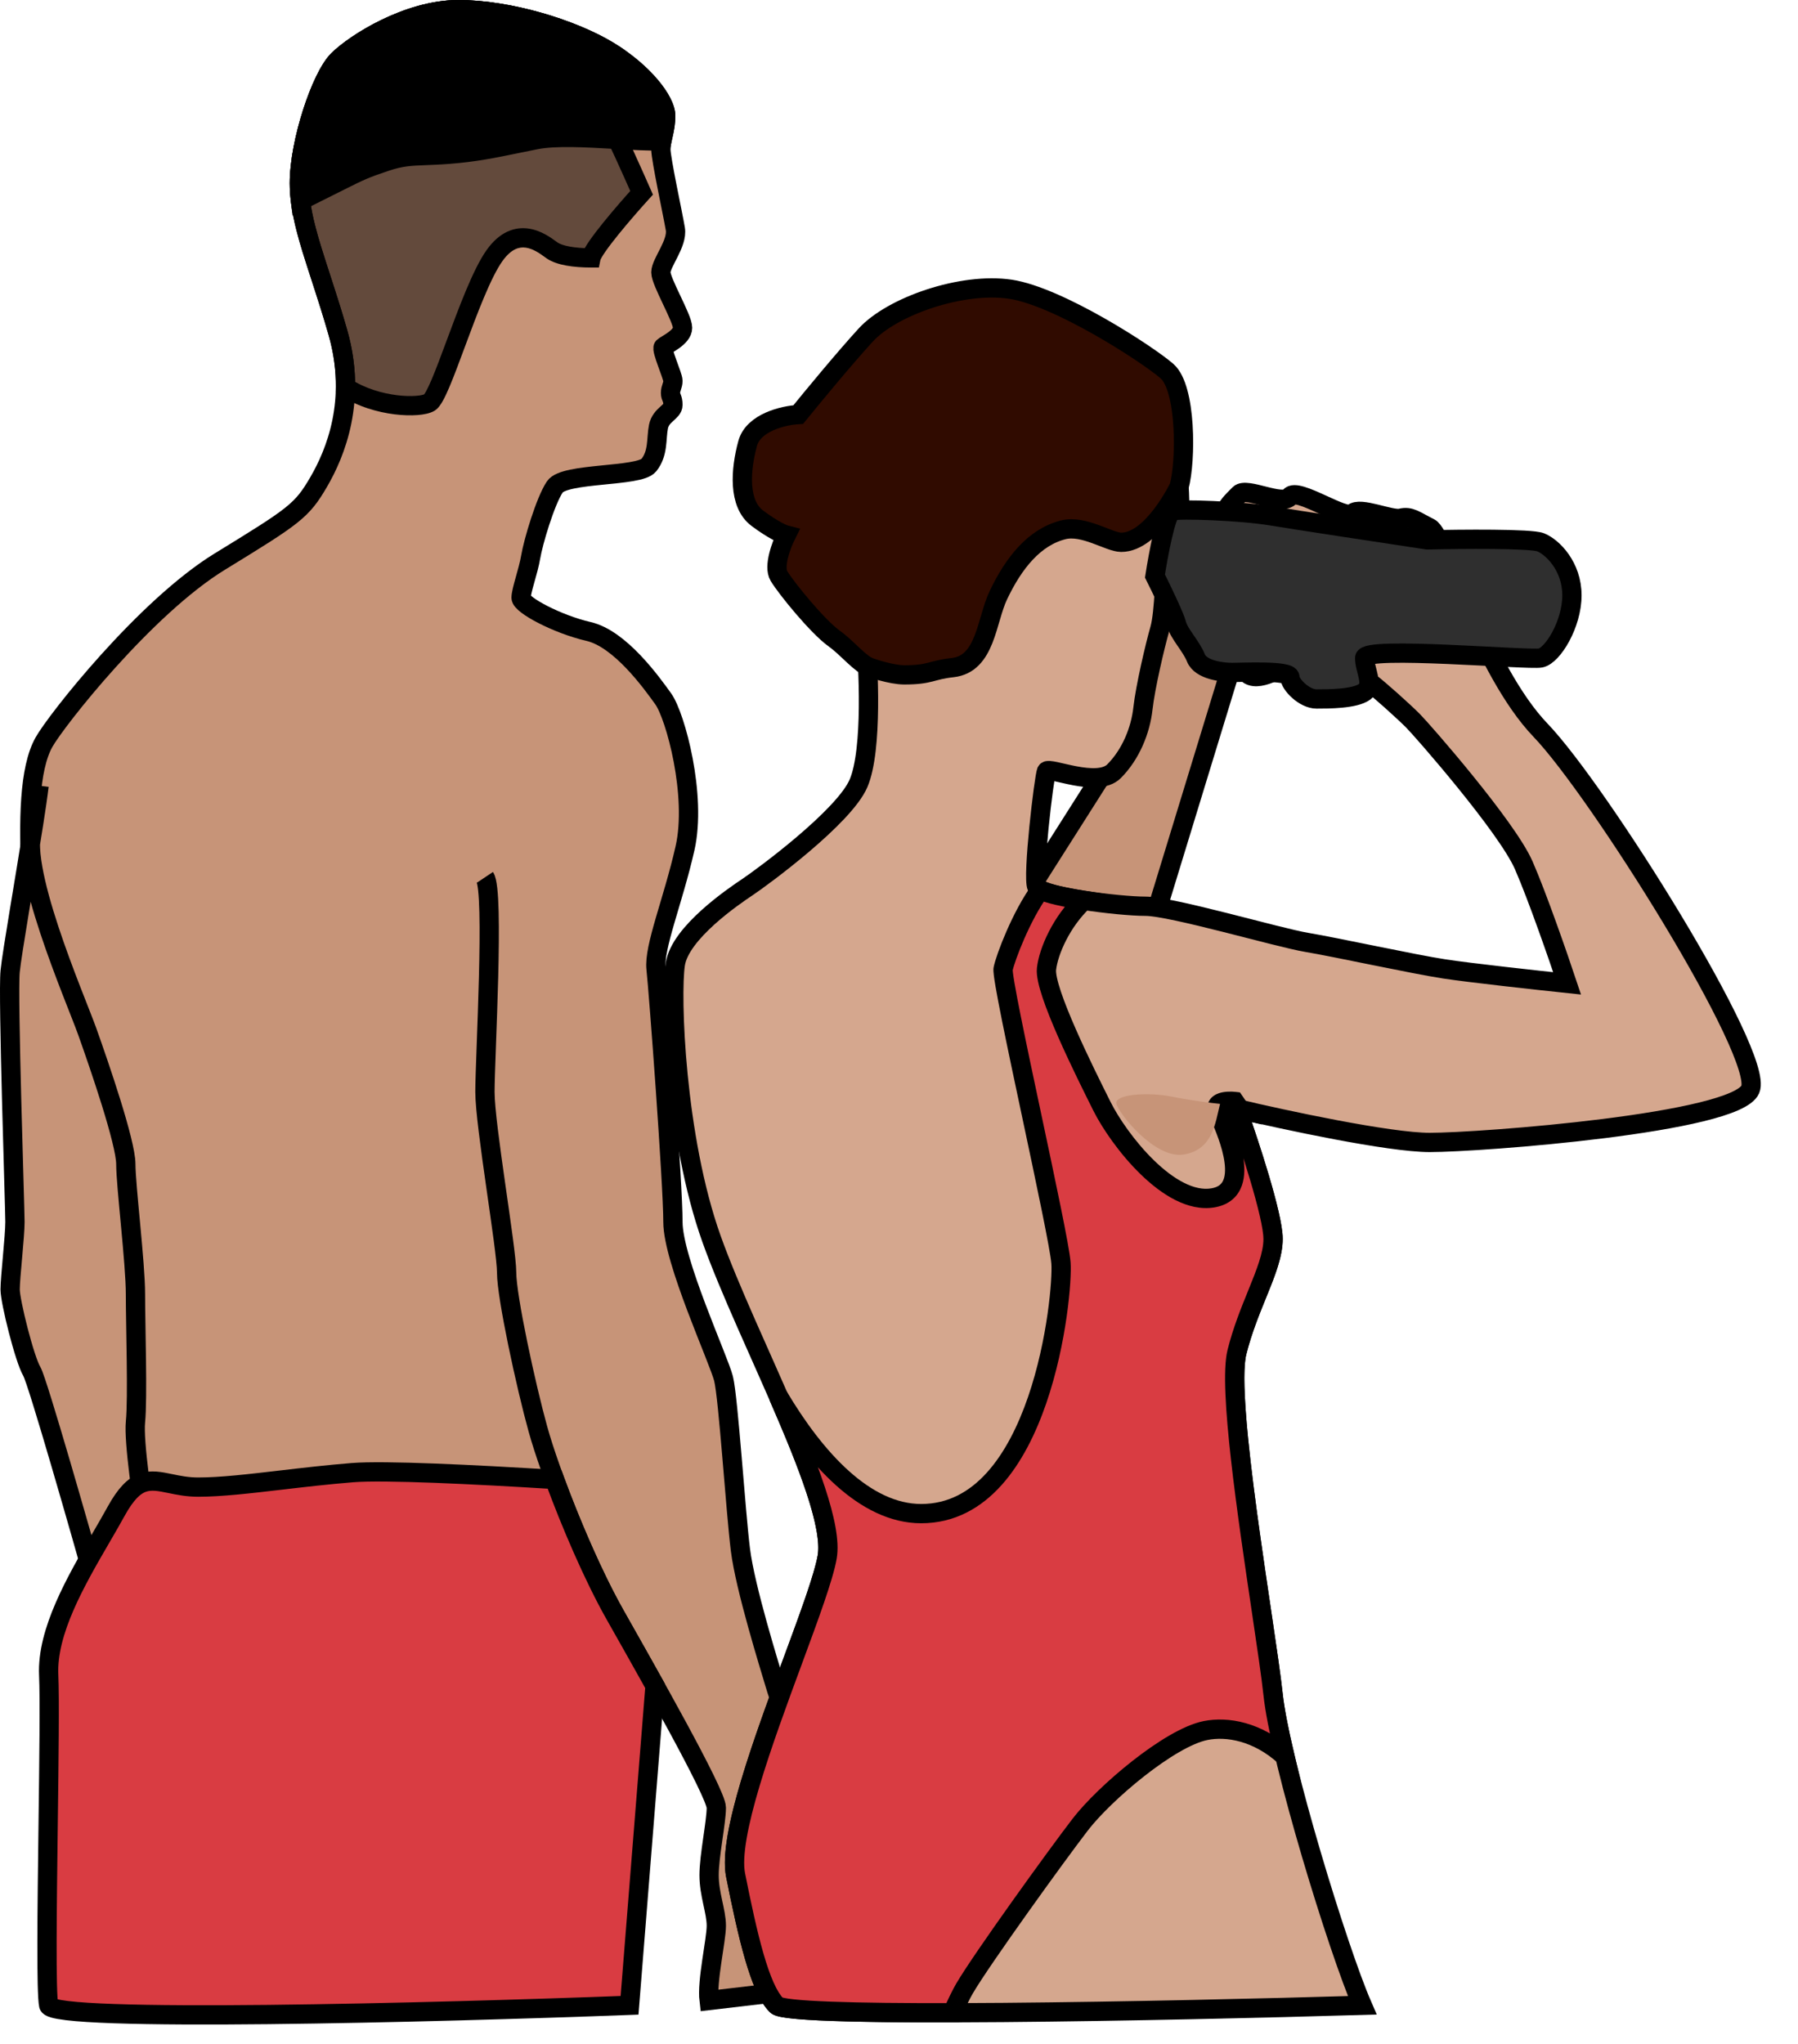
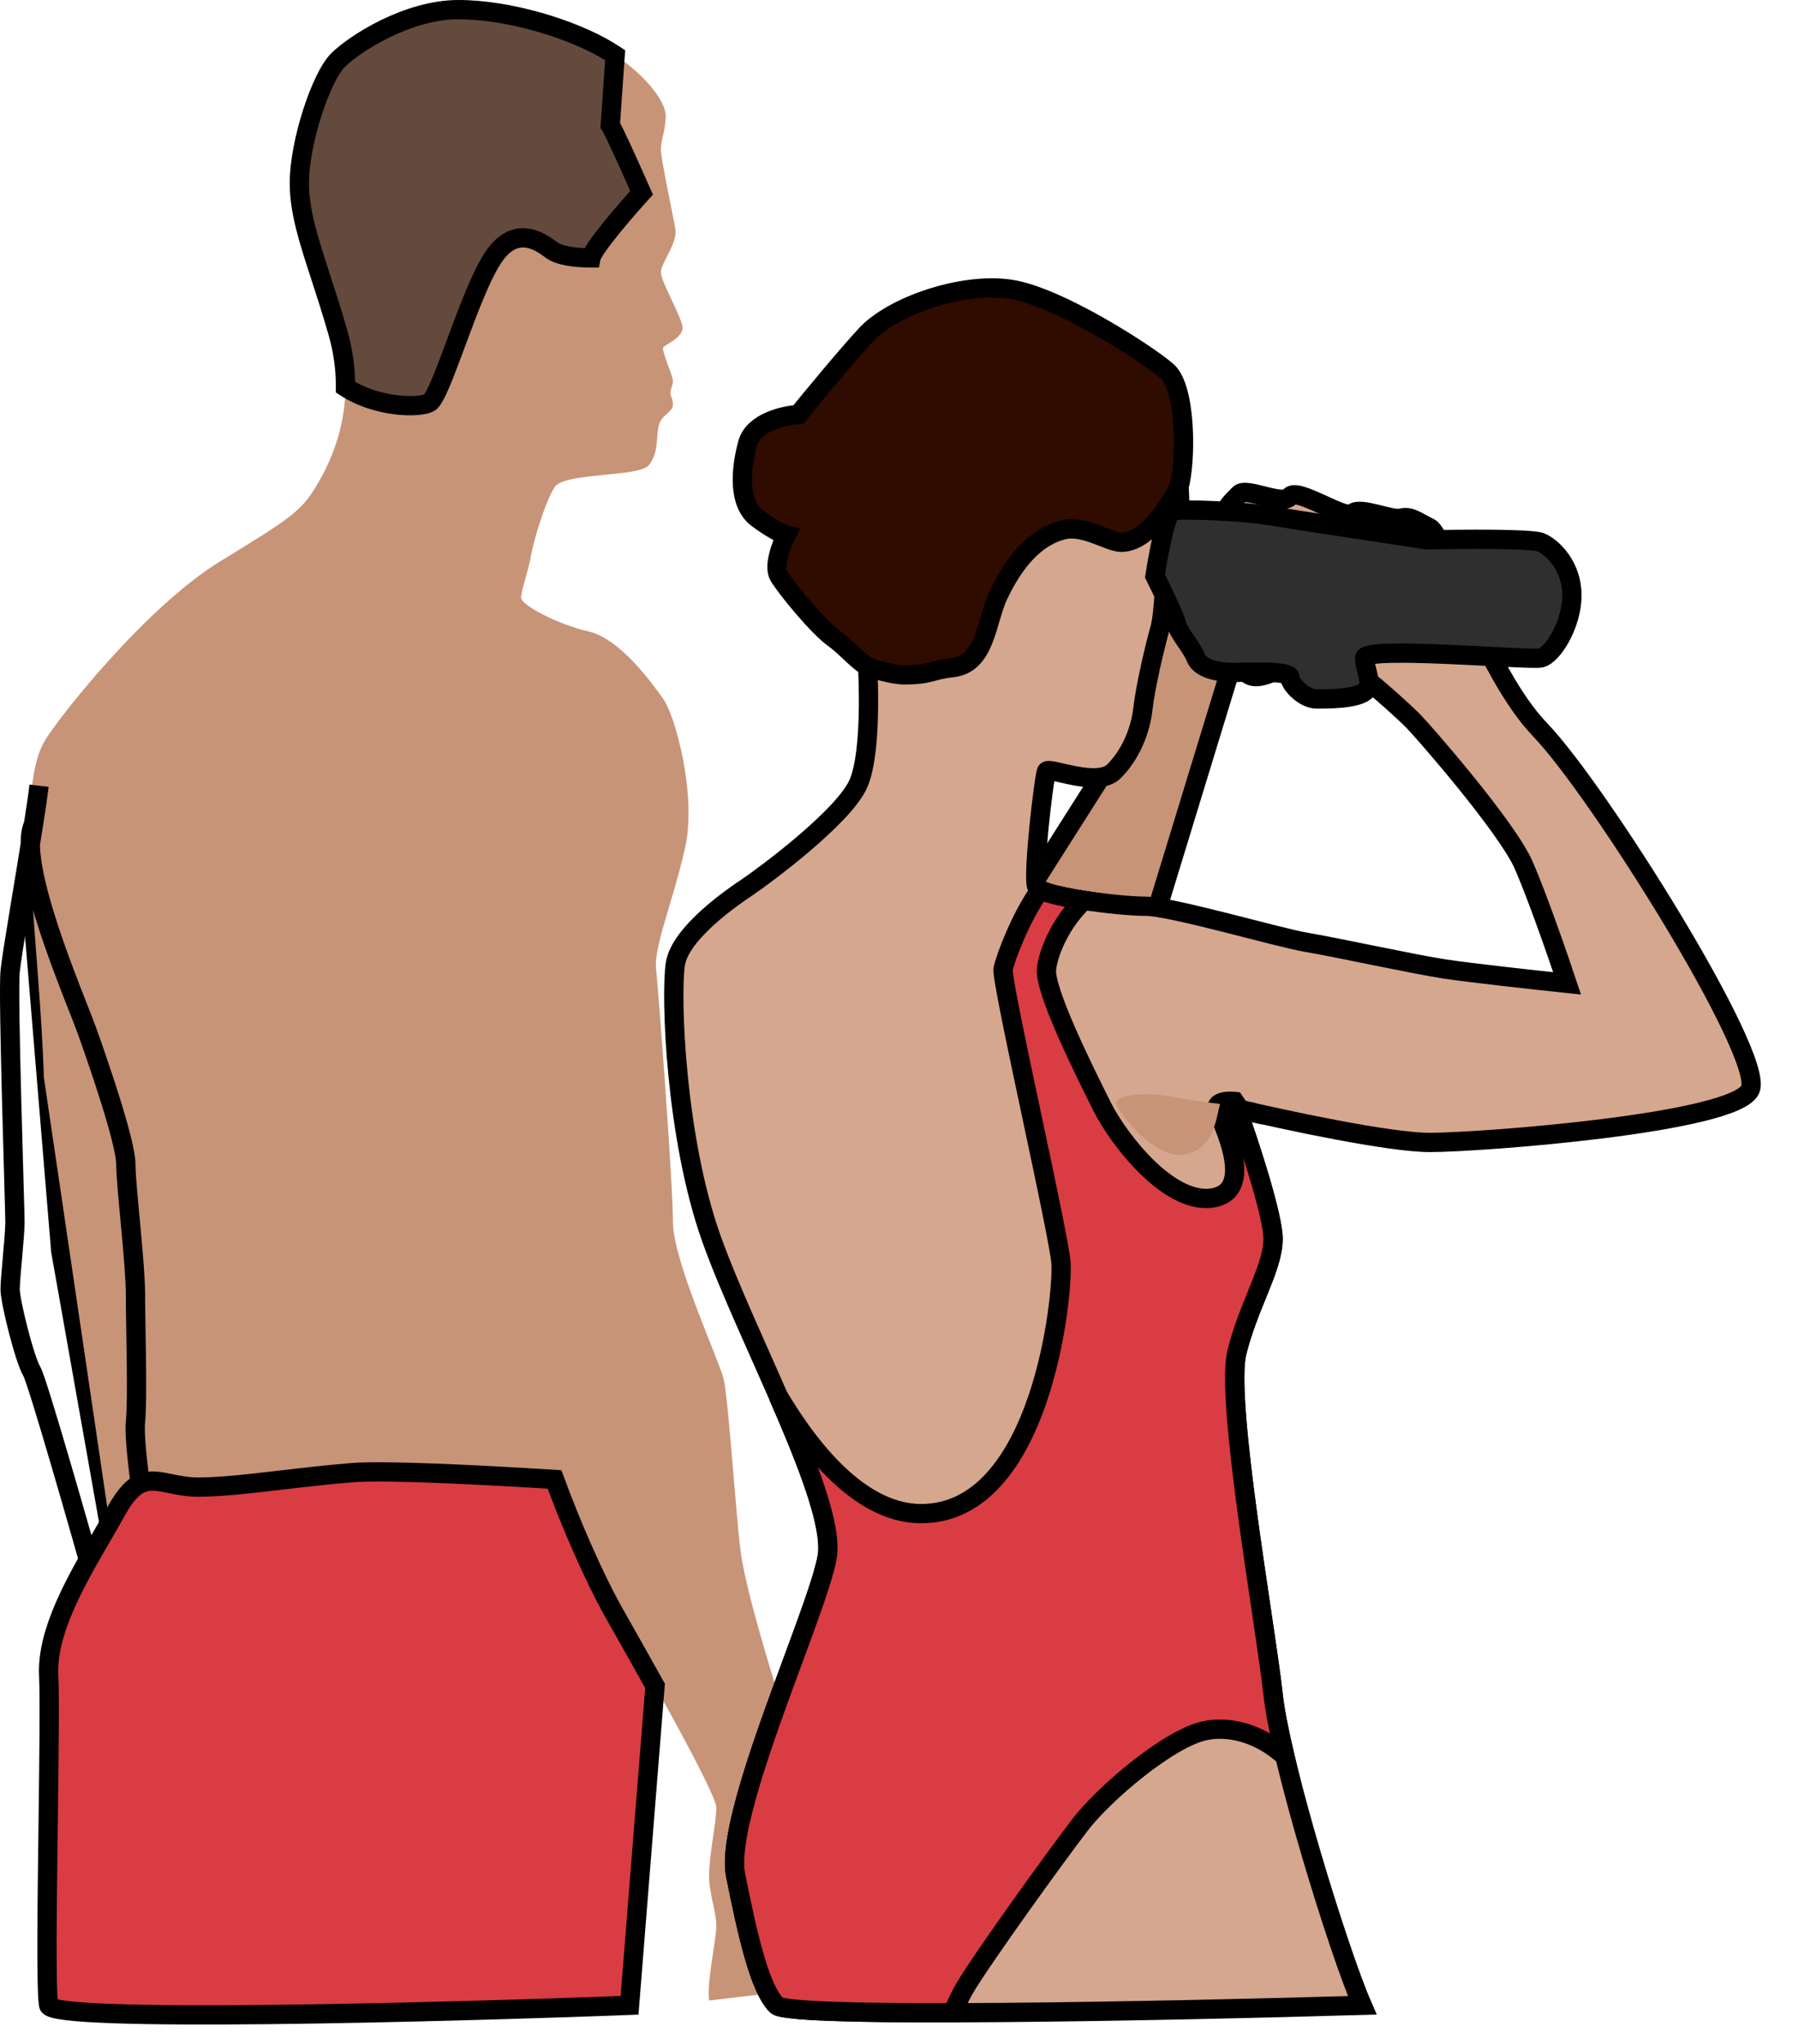
<svg xmlns="http://www.w3.org/2000/svg" width="373" height="424" viewBox="0 0 373 424" fill="none">
  <g filter="url(#filter0_d_202_1726)">
    <path d="M127.102 322L113.102 169.5L10.602 165L6.102 181L12.602 259.5L26.602 338.5L56.102 350.5L127.102 322Z" fill="#C79478" stroke="black" stroke-width="4" />
    <path d="M238.102 195L256.602 134.5V118.5L239.602 114.5L232.602 154.5L212.602 186L238.102 195Z" fill="#C79478" stroke="black" stroke-width="4" />
    <path d="M148.602 399.5C148.602 402.5 146.602 411 147.102 415L164.102 413L168.102 363.5C166.269 360.833 162.302 354.5 161.102 350.5C159.602 345.5 154.602 329.5 153.602 321.5C152.602 313.5 151.102 290 150.102 286C149.102 282 139.602 261.5 139.602 253.5C139.602 245.5 136.602 205.5 136.102 201C135.602 196.5 139.602 187 142.102 176C144.602 165 140.102 148.5 137.602 145C135.102 141.5 128.602 132.5 122.102 131C115.602 129.5 108.102 125.5 108.102 124C108.102 122.5 109.602 118.5 110.102 115.5C110.602 112.5 113.102 104 115.102 101C117.102 98 132.602 99 134.602 96.5C136.602 94 136.102 91 136.602 88.5C137.102 86 139.602 85.5 139.602 84C139.602 82.5 139.102 82.5 139.102 81.5C139.102 80.5 139.602 80 139.602 79C139.602 78 137.102 72.5 137.602 72C138.102 71.5 141.602 70 141.602 68C141.602 66 137.102 58.5 137.102 56.5C137.102 54.5 140.602 50.5 140.102 47.5C139.602 44.5 137.102 33 137.102 31C137.102 29 138.102 27 138.102 24C138.102 21 133.602 15 126.102 10.5C118.602 6 105.602 2 95.102 2C84.602 2 73.602 9 70.102 12.5C66.602 16 62.102 29.5 62.102 38C62.102 46.5 66.102 55 70.102 69C74.102 83 69.602 94 66.102 100C62.602 106 61.102 107 45.602 116.5C30.102 126 11.602 149.5 9.102 154C2.991 165 8.258 196.359 9.102 223.5L25.102 332L127.602 335C134.102 346.5 148.602 372 148.602 375C148.602 378 147.102 385 147.102 389C147.102 393 148.602 396.5 148.602 399.5Z" fill="#C79478" />
-     <path d="M127.602 335C134.102 346.5 148.602 372 148.602 375C148.602 378 147.102 385 147.102 389C147.102 393 148.602 396.5 148.602 399.5C148.602 402.5 146.602 411 147.102 415L164.102 413L168.102 363.5C166.269 360.833 162.302 354.5 161.102 350.5C159.602 345.5 154.602 329.5 153.602 321.5C152.602 313.5 151.102 290 150.102 286C149.102 282 139.602 261.5 139.602 253.5C139.602 245.5 136.602 205.5 136.102 201C135.602 196.5 139.602 187 142.102 176C144.602 165 140.102 148.5 137.602 145C135.102 141.5 128.602 132.5 122.102 131C115.602 129.5 108.102 125.5 108.102 124C108.102 122.5 109.602 118.5 110.102 115.5C110.602 112.5 113.102 104 115.102 101C117.102 98 132.602 99 134.602 96.5C136.602 94 136.102 91 136.602 88.5C137.102 86 139.602 85.5 139.602 84C139.602 82.5 139.102 82.5 139.102 81.5C139.102 80.5 139.602 80 139.602 79C139.602 78 137.102 72.5 137.602 72C138.102 71.5 141.602 70 141.602 68C141.602 66 137.102 58.5 137.102 56.5C137.102 54.5 140.602 50.5 140.102 47.5C139.602 44.5 137.102 33 137.102 31C137.102 29 138.102 27 138.102 24C138.102 21 133.602 15 126.102 10.5C118.602 6 105.602 2 95.102 2C84.602 2 73.602 9 70.102 12.5C66.602 16 62.102 29.5 62.102 38C62.102 46.5 66.102 55 70.102 69C74.102 83 69.602 94 66.102 100C62.602 106 61.102 107 45.602 116.5C30.102 126 11.602 149.5 9.102 154C2.991 165 8.258 196.359 9.102 223.5L25.102 332L127.602 335ZM127.602 335C121.102 323.5 114.102 305.5 111.602 296.5C109.102 287.5 105.102 269 105.102 264C105.102 259 100.602 233.5 100.602 226.5C100.602 219.5 102.602 185 100.602 182" stroke="black" stroke-width="4" />
-     <path d="M2.102 201.5C1.602 206.5 3.102 250.5 3.102 253.5C3.102 256.5 2.102 265 2.102 267.5C2.102 270 5.102 282 6.602 284.5C7.802 286.5 17.102 319.167 19.602 328L30.602 318C29.602 312 27.702 299 28.102 295C28.602 290 28.102 275 28.102 268.5C28.102 262 26.102 246 26.102 241.5C26.102 237 20.602 221 18.102 214C15.938 207.94 6.432 186.142 6.285 175.206C6.519 173.752 6.745 172.339 6.954 171C6.464 172.074 6.262 173.51 6.285 175.206C4.607 185.592 2.44 198.119 2.102 201.5Z" fill="#C79478" />
    <path d="M8.102 163C7.873 164.947 7.46 167.76 6.954 171M6.954 171C5.25 181.904 2.488 197.645 2.102 201.5C1.602 206.5 3.102 250.5 3.102 253.5C3.102 256.5 2.102 265 2.102 267.5C2.102 270 5.102 282 6.602 284.5C7.802 286.5 17.102 319.167 19.602 328L30.602 318C29.602 312 27.702 299 28.102 295C28.602 290 28.102 275 28.102 268.5C28.102 262 26.102 246 26.102 241.5C26.102 237 20.602 221 18.102 214C15.602 207 3.306 179 6.954 171Z" stroke="black" stroke-width="4" />
    <path fill-rule="evenodd" clip-rule="evenodd" d="M126.602 26C127.402 27.2 131.269 35.833 133.102 40C129.769 43.667 123.002 51.5 122.602 53.5C119.102 53.5 116.102 53 114.602 52C114.474 51.915 114.317 51.8 114.133 51.666C112.167 50.234 107.175 46.598 102.602 53C99.969 56.686 97.06 64.529 94.529 71.35C92.254 77.484 90.286 82.79 89.102 83.5C87.124 84.687 78.257 84.622 71.67 80.331C71.704 76.836 71.257 73.043 70.102 69C68.866 64.674 67.63 60.874 66.512 57.436C64.012 49.747 62.102 43.874 62.102 38C62.102 29.5 66.602 16 70.102 12.5C73.602 9 84.602 2 95.102 2C105.602 2 118.602 6 126.102 10.5C126.622 10.812 127.127 11.131 127.617 11.455L126.602 26Z" fill="black" fill-opacity="0.5" />
    <path d="M133.102 40L134.933 39.194L135.456 40.384L134.582 41.345L133.102 40ZM126.602 26L124.938 27.109L124.559 26.542L124.607 25.861L126.602 26ZM122.602 53.5L124.563 53.892L124.242 55.5H122.602V53.5ZM114.602 52L113.493 53.664L113.493 53.664L114.602 52ZM114.133 51.666L112.956 53.283L112.956 53.283L114.133 51.666ZM102.602 53L100.975 51.837L100.975 51.837L102.602 53ZM94.529 71.35L96.405 72.046L96.405 72.046L94.529 71.35ZM89.102 83.5L88.073 81.785L88.073 81.785L89.102 83.5ZM71.67 80.331L70.578 82.006L69.659 81.408L69.67 80.311L71.67 80.331ZM70.102 69L68.179 69.549L68.179 69.549L70.102 69ZM66.512 57.436L68.414 56.817L68.414 56.817L66.512 57.436ZM126.102 10.5L127.131 8.785L127.131 8.785L126.102 10.5ZM127.617 11.455L128.721 9.788L129.693 10.431L129.612 11.594L127.617 11.455ZM131.271 40.806C130.357 38.728 128.937 35.538 127.646 32.72C127.001 31.311 126.391 30.003 125.896 28.977C125.648 28.464 125.434 28.03 125.26 27.695C125.173 27.527 125.1 27.39 125.041 27.285C125.011 27.232 124.987 27.191 124.969 27.159C124.959 27.143 124.952 27.131 124.946 27.123C124.944 27.118 124.942 27.115 124.94 27.113C124.939 27.11 124.938 27.109 124.938 27.109L128.266 24.891C128.56 25.332 129.017 26.241 129.498 27.238C130.011 28.299 130.633 29.635 131.283 31.055C132.584 33.896 134.013 37.105 134.933 39.194L131.271 40.806ZM120.641 53.108C120.755 52.537 121.036 51.969 121.284 51.523C121.557 51.032 121.907 50.489 122.298 49.924C123.082 48.792 124.105 47.467 125.197 46.117C127.387 43.412 129.938 40.507 131.622 38.655L134.582 41.345C132.932 43.16 130.434 46.005 128.307 48.633C127.241 49.95 126.289 51.187 125.587 52.201C125.235 52.709 124.965 53.135 124.779 53.469C124.567 53.849 124.549 53.963 124.563 53.892L120.641 53.108ZM115.711 50.336C116.129 50.614 116.941 50.927 118.21 51.157C119.438 51.381 120.939 51.5 122.602 51.5V55.5C120.765 55.5 119.016 55.369 117.494 55.093C116.013 54.823 114.576 54.386 113.493 53.664L115.711 50.336ZM115.311 50.05C115.507 50.193 115.626 50.279 115.711 50.336L113.493 53.664C113.322 53.55 113.127 53.407 112.956 53.283L115.311 50.05ZM100.975 51.837C102.269 50.025 103.687 48.794 105.205 48.079C106.738 47.358 108.25 47.223 109.621 47.414C112.25 47.781 114.368 49.363 115.311 50.05L112.956 53.283C111.932 52.537 110.571 51.585 109.069 51.376C108.375 51.279 107.659 51.346 106.908 51.699C106.143 52.059 105.222 52.773 104.23 54.163L100.975 51.837ZM92.654 70.654C93.916 67.253 95.291 63.546 96.683 60.226C98.059 56.943 99.517 53.878 100.975 51.837L104.23 54.163C103.055 55.807 101.741 58.507 100.372 61.773C99.018 65.001 97.673 68.627 96.405 72.046L92.654 70.654ZM88.073 81.785C87.9 81.889 87.877 81.963 87.991 81.813C88.084 81.691 88.215 81.491 88.383 81.19C88.717 80.591 89.112 79.746 89.565 78.679C90.468 76.548 91.511 73.737 92.654 70.654L96.405 72.046C95.273 75.097 94.194 78.006 93.248 80.239C92.776 81.353 92.315 82.352 91.876 83.139C91.657 83.531 91.422 83.91 91.172 84.238C90.943 84.538 90.6 84.933 90.131 85.215L88.073 81.785ZM72.761 78.655C75.734 80.591 79.284 81.606 82.358 81.984C83.888 82.173 85.253 82.197 86.316 82.115C86.848 82.074 87.278 82.008 87.602 81.933C87.949 81.852 88.078 81.782 88.073 81.785L90.131 85.215C89.214 85.765 87.89 86.005 86.624 86.103C85.262 86.208 83.628 86.171 81.87 85.955C78.369 85.524 74.193 84.361 70.578 82.006L72.761 78.655ZM72.025 68.451C73.234 72.683 73.705 76.668 73.669 80.35L69.67 80.311C69.702 77.004 69.28 73.403 68.179 69.549L72.025 68.451ZM68.414 56.817C69.532 60.253 70.778 64.086 72.025 68.451L68.179 69.549C66.954 65.263 65.729 61.494 64.61 58.054L68.414 56.817ZM64.102 38C64.102 43.493 65.886 49.042 68.414 56.817L64.61 58.054C62.138 50.453 60.102 44.255 60.102 38H64.102ZM71.516 13.914C70.883 14.547 70.063 15.802 69.176 17.636C68.311 19.425 67.453 21.617 66.694 23.985C65.166 28.754 64.102 34.035 64.102 38H60.102C60.102 33.465 61.288 27.746 62.885 22.765C63.688 20.258 64.612 17.887 65.575 15.895C66.516 13.948 67.571 12.203 68.688 11.086L71.516 13.914ZM95.102 4C90.265 4 85.199 5.623 80.851 7.736C76.496 9.853 73.071 12.36 71.516 13.914L68.688 11.086C70.633 9.14 74.458 6.397 79.103 4.139C83.755 1.877 89.439 0 95.102 0V4ZM125.073 12.215C117.868 7.892 105.222 4 95.102 4V0C105.983 0 119.336 4.108 127.131 8.785L125.073 12.215ZM126.513 13.123C126.047 12.814 125.567 12.511 125.073 12.215L127.131 8.785C127.676 9.112 128.206 9.447 128.721 9.788L126.513 13.123ZM124.607 25.861L125.622 11.316L129.612 11.594L128.597 26.139L124.607 25.861Z" fill="black" />
-     <path fill-rule="evenodd" clip-rule="evenodd" d="M127.664 28.898C121.656 28.553 115.19 28.182 111.102 29C109.773 29.266 108.554 29.516 107.411 29.75C102.106 30.839 98.45 31.589 93.102 32C91.133 32.151 89.577 32.211 88.24 32.263C85.161 32.381 83.239 32.454 80.102 33.5C75.602 35 74.602 35.5 70.602 37.5L62.332 41.635C62.183 40.413 62.102 39.206 62.102 38C62.102 29.5 66.602 16 70.102 12.5C73.602 9 84.602 2 95.102 2C105.602 2 118.602 6 126.102 10.5C133.602 15 138.102 21 138.102 24C138.102 25.651 137.799 27 137.527 28.212C137.448 28.561 137.372 28.899 137.307 29.229C134.653 29.299 131.239 29.103 127.664 28.898Z" fill="black" />
-     <path d="M111.102 29L111.494 30.961L111.494 30.961L111.102 29ZM127.664 28.898L127.549 30.895L127.549 30.895L127.664 28.898ZM107.411 29.75L107.009 27.791L107.009 27.791L107.411 29.75ZM93.102 32L92.949 30.006L92.949 30.006L93.102 32ZM88.24 32.263L88.316 34.261L88.316 34.261L88.24 32.263ZM62.332 41.635L63.227 43.424L60.692 44.691L60.347 41.878L62.332 41.635ZM137.527 28.212L135.575 27.774L135.575 27.774L137.527 28.212ZM137.307 29.229L139.269 29.618L138.958 31.187L137.359 31.229L137.307 29.229ZM110.71 27.039C115.111 26.158 121.89 26.563 127.778 26.901L127.549 30.895C121.422 30.543 115.269 30.206 111.494 30.961L110.71 27.039ZM107.009 27.791C108.151 27.557 109.375 27.306 110.71 27.039L111.494 30.961C110.171 31.226 108.956 31.475 107.813 31.709L107.009 27.791ZM92.949 30.006C98.159 29.605 101.704 28.879 107.009 27.791L107.813 31.709C102.507 32.798 98.742 33.572 93.255 33.994L92.949 30.006ZM88.163 30.264C89.499 30.213 91.021 30.154 92.949 30.006L93.255 33.994C91.245 34.149 89.656 34.21 88.316 34.261L88.163 30.264ZM79.47 31.603C82.892 30.462 85.055 30.383 88.163 30.264L88.316 34.261C85.267 34.378 83.586 34.447 80.734 35.397L79.47 31.603ZM69.708 35.711C73.761 33.685 74.852 33.142 79.47 31.603L80.734 35.397C76.353 36.858 75.444 37.315 71.496 39.289L69.708 35.711ZM61.438 39.846L69.708 35.711L71.496 39.289L63.227 43.424L61.438 39.846ZM64.102 38C64.102 39.117 64.177 40.242 64.317 41.392L60.347 41.878C60.189 40.584 60.102 39.296 60.102 38H64.102ZM71.516 13.914C70.883 14.547 70.063 15.802 69.176 17.636C68.311 19.425 67.453 21.617 66.694 23.985C65.166 28.754 64.102 34.035 64.102 38H60.102C60.102 33.465 61.288 27.746 62.885 22.765C63.688 20.258 64.612 17.887 65.575 15.895C66.516 13.948 67.571 12.203 68.688 11.086L71.516 13.914ZM95.102 4C90.265 4 85.199 5.623 80.851 7.736C76.496 9.853 73.071 12.36 71.516 13.914L68.688 11.086C70.633 9.14 74.458 6.397 79.103 4.139C83.755 1.877 89.439 0 95.102 0V4ZM125.073 12.215C117.868 7.892 105.222 4 95.102 4V0C105.983 0 119.336 4.108 127.131 8.785L125.073 12.215ZM136.102 24C136.102 23.699 135.972 23.089 135.501 22.168C135.047 21.28 134.345 20.235 133.388 19.104C131.476 16.845 128.647 14.359 125.073 12.215L127.131 8.785C131.057 11.141 134.228 13.905 136.441 16.521C137.547 17.827 138.438 19.126 139.063 20.348C139.67 21.536 140.102 22.801 140.102 24H136.102ZM135.575 27.774C135.848 26.559 136.102 25.406 136.102 24H140.102C140.102 25.897 139.75 27.441 139.478 28.651L135.575 27.774ZM135.345 28.841C135.416 28.481 135.498 28.118 135.575 27.774L139.478 28.651C139.398 29.005 139.328 29.317 139.269 29.618L135.345 28.841ZM127.778 26.901C131.384 27.108 134.703 27.297 137.254 27.23L137.359 31.229C134.603 31.301 131.095 31.098 127.549 30.895L127.778 26.901Z" fill="black" />
    <path d="M264.102 351.5C265.602 365.5 277.602 404.5 282.602 416C243.269 417.167 163.902 418.8 161.102 416C157.602 412.5 155.102 401.5 152.602 389C150.102 376.5 169.602 334.5 171.602 323C173.602 311.5 155.102 278 147.602 257C140.102 236 139.102 206.5 140.102 200C141.102 193.5 152.102 186 155.102 184C158.102 182 175.102 169.5 178.102 162.5C181.102 155.5 180.102 137.5 179.602 132.5C179.102 127.5 238.602 90 242.102 92.5C245.602 95 244.602 109.5 244.602 111.5C244.602 113.5 242.602 114 242.102 116C241.602 118 241.602 127 240.602 130.5C239.602 134 237.602 142.5 237.102 147C236.602 151.5 234.602 156.5 231.102 160C227.602 163.5 217.602 159 217.102 160C216.602 161 214.102 182 215.102 184C216.102 186 232.102 188 237.602 188C243.102 188 265.102 194.5 271.102 195.5C277.102 196.5 293.102 200 299.602 201C304.802 201.8 318.769 203.333 325.102 204C323.269 198.5 318.902 185.9 316.102 179.5C312.602 171.5 295.102 151.5 293.102 149.5C291.102 147.5 286.102 143 284.102 141.5C282.102 140 277.602 135.5 275.602 135C273.602 134.5 270.602 136 268.602 137C266.602 138 261.602 141.5 259.102 140C256.602 138.5 263.102 132 265.102 130.5C267.102 129 274.102 128 274.602 125.5C275.102 123 255.102 106.5 254.602 106C254.102 105.5 255.601 104.001 257.101 102.501L257.102 102.5C258.602 101 266.102 105 267.602 103C269.102 101 279.102 108 280.602 106.5C282.102 105 288.602 108 290.602 107.5C292.602 107 293.602 108 296.602 109.5C299.602 111 307.602 139 319.602 151.5C331.602 164 366.102 219 363.102 226C360.102 233 307.102 237 296.602 237C288.202 237 266.435 232.333 256.602 230C259.102 237 264.102 252.2 264.102 257C264.102 263 259.102 270.5 256.602 280.5C254.102 290.5 262.602 337.5 264.102 351.5Z" fill="#D5A78E" stroke="black" stroke-width="4" />
    <path fill-rule="evenodd" clip-rule="evenodd" d="M266.554 364.335C265.33 359.173 264.444 354.688 264.102 351.5C263.688 347.636 262.741 341.257 261.638 333.836C258.748 314.373 254.792 287.74 256.602 280.5C257.714 276.053 259.32 272.101 260.761 268.555C262.56 264.126 264.102 260.332 264.102 257C264.102 252.2 259.102 237 256.602 230C256.804 230.048 257.011 230.097 257.223 230.147L256.102 228.5C254.602 228.334 251.802 228.5 252.602 230.5C252.689 230.717 252.82 231.019 252.982 231.392C254.694 235.33 259.823 247.13 251.602 248.5C242.602 250 232.102 236.5 228.602 229.5C225.102 222.5 216.602 205.5 217.102 201C217.505 197.375 220.179 191.154 224.864 186.781C220.925 186.174 217.331 185.399 215.814 184.591C211.862 189.955 208.554 198.742 208.102 201C207.842 202.299 210.958 216.967 214.082 231.669C216.969 245.259 219.862 258.878 220.102 262C220.602 268.5 216.102 314 191.102 314C179.437 314 169.132 302.547 161.478 289.661C167.567 303.608 172.706 316.654 171.602 323C170.883 327.136 167.899 335.219 164.49 344.456C158.42 360.898 151.001 380.996 152.602 389C155.102 401.5 157.602 412.5 161.102 416C162.3 417.198 177.521 417.585 197.626 417.543C198.511 415.535 199.361 413.77 200.102 412.5C203.602 406.5 219.102 385 224.102 378.5C229.102 372 242.602 360.5 250.102 359C254.583 358.104 260.849 359.171 266.554 364.335Z" fill="#D93C42" />
    <path d="M264.102 351.5L262.113 351.713L262.113 351.713L264.102 351.5ZM266.554 364.335L268.5 363.873L269.986 370.138L265.212 365.817L266.554 364.335ZM261.638 333.836L263.617 333.542L263.617 333.542L261.638 333.836ZM260.761 268.555L258.908 267.802L258.908 267.802L260.761 268.555ZM256.602 230L254.719 230.673L253.48 227.204L257.064 228.054L256.602 230ZM257.223 230.147L258.876 229.021L261.77 233.271L256.765 232.094L257.223 230.147ZM256.102 228.5L256.323 226.512L257.237 226.614L257.755 227.375L256.102 228.5ZM252.602 230.5L250.745 231.243L250.745 231.243L252.602 230.5ZM252.982 231.392L254.817 230.595L254.817 230.595L252.982 231.392ZM251.602 248.5L251.931 250.473L251.931 250.473L251.602 248.5ZM217.102 201L219.09 201.221L219.09 201.221L217.102 201ZM224.864 186.781L225.168 184.804L229.24 185.431L226.228 188.243L224.864 186.781ZM215.814 184.591L214.204 183.405L215.23 182.014L216.755 182.826L215.814 184.591ZM208.102 201L210.063 201.392L210.063 201.392L208.102 201ZM214.082 231.669L216.038 231.254L216.038 231.254L214.082 231.669ZM220.102 262L218.108 262.154L218.108 262.154L220.102 262ZM161.478 289.661L159.645 290.461L163.198 288.64L161.478 289.661ZM171.602 323L173.572 323.343L173.572 323.343L171.602 323ZM164.49 344.456L162.613 343.763L162.613 343.763L164.49 344.456ZM152.602 389L154.563 388.608L154.563 388.608L152.602 389ZM161.102 416L162.516 414.586L162.516 414.586L161.102 416ZM197.626 417.543L199.456 418.349L198.932 419.54L197.63 419.543L197.626 417.543ZM200.102 412.5L201.83 413.508L201.83 413.508L200.102 412.5ZM250.102 359L249.71 357.039L249.71 357.039L250.102 359ZM266.091 351.287C266.418 354.346 267.28 358.731 268.5 363.873L264.608 364.796C263.379 359.615 262.469 355.031 262.113 351.713L266.091 351.287ZM263.617 333.542C264.716 340.941 265.671 347.371 266.091 351.287L262.113 351.713C261.705 347.9 260.766 341.573 259.66 334.13L263.617 333.542ZM258.542 280.985C258.168 282.484 258.055 285.242 258.217 289.067C258.376 292.819 258.785 297.383 259.345 302.361C260.464 312.315 262.17 323.802 263.617 333.542L259.66 334.13C258.216 324.406 256.499 312.846 255.37 302.808C254.806 297.79 254.385 293.121 254.221 289.236C254.059 285.422 254.131 282.136 254.662 280.015L258.542 280.985ZM262.614 269.308C261.168 272.865 259.615 276.694 258.542 280.985L254.662 280.015C255.812 275.412 257.472 271.336 258.908 267.802L262.614 269.308ZM266.102 257C266.102 260.81 264.358 265.014 262.614 269.308L258.908 267.802C260.762 263.239 262.102 259.854 262.102 257H266.102ZM258.486 229.327C259.745 232.853 261.632 238.439 263.207 243.757C263.995 246.415 264.71 249.027 265.231 251.293C265.74 253.508 266.102 255.552 266.102 257H262.102C262.102 256.048 261.839 254.392 261.333 252.189C260.838 250.035 260.147 247.51 259.372 244.893C257.822 239.662 255.959 234.147 254.719 230.673L258.486 229.327ZM256.765 232.094C256.552 232.044 256.344 231.994 256.14 231.946L257.064 228.054C257.265 228.102 257.47 228.15 257.681 228.2L256.765 232.094ZM257.755 227.375L258.876 229.021L255.57 231.272L254.449 229.626L257.755 227.375ZM250.745 231.243C250.387 230.347 250.303 229.279 250.877 228.305C251.396 227.425 252.235 227.004 252.839 226.796C254.04 226.384 255.462 226.417 256.323 226.512L255.881 230.488C255.601 230.457 255.254 230.441 254.911 230.459C254.556 230.477 254.293 230.526 254.14 230.579C253.957 230.642 254.152 230.628 254.323 230.336C254.418 230.175 254.459 230.004 254.461 229.863C254.463 229.738 254.434 229.694 254.459 229.757L250.745 231.243ZM251.148 232.19C250.991 231.829 250.845 231.494 250.745 231.243L254.459 229.757C254.532 229.94 254.649 230.209 254.817 230.595L251.148 232.19ZM251.273 246.527C252.755 246.281 253.383 245.651 253.721 244.942C254.128 244.089 254.247 242.816 254.034 241.166C253.607 237.879 252.022 234.201 251.148 232.19L254.817 230.595C255.654 232.522 257.489 236.712 258 240.652C258.255 242.616 258.222 244.796 257.332 246.663C256.373 248.675 254.56 250.035 251.931 250.473L251.273 246.527ZM230.391 228.606C232.045 231.914 235.414 236.854 239.432 240.752C241.437 242.697 243.539 244.32 245.605 245.363C247.673 246.408 249.578 246.81 251.273 246.527L251.931 250.473C249.127 250.94 246.343 250.217 243.802 248.934C241.258 247.649 238.83 245.741 236.647 243.623C232.29 239.397 228.659 234.086 226.813 230.395L230.391 228.606ZM219.09 201.221C219.063 201.465 219.089 201.975 219.266 202.818C219.436 203.625 219.716 204.606 220.093 205.733C220.846 207.985 221.943 210.687 223.183 213.508C225.66 219.143 228.638 225.101 230.391 228.606L226.813 230.395C225.066 226.9 222.044 220.857 219.521 215.118C218.261 212.251 217.108 209.422 216.299 207.002C215.895 205.793 215.565 204.653 215.352 203.642C215.147 202.666 215.016 201.66 215.114 200.779L219.09 201.221ZM226.228 188.243C221.879 192.303 219.438 198.09 219.09 201.221L215.114 200.779C215.572 196.66 218.479 190.004 223.499 185.319L226.228 188.243ZM216.755 182.826C217.264 183.098 218.319 183.447 219.887 183.814C221.4 184.169 223.229 184.506 225.168 184.804L224.559 188.757C222.559 188.45 220.622 188.095 218.974 187.709C217.382 187.336 215.881 186.893 214.874 186.357L216.755 182.826ZM206.141 200.608C206.411 199.258 207.424 196.334 208.813 193.159C210.217 189.949 212.101 186.259 214.204 183.405L217.424 185.778C215.575 188.287 213.829 191.672 212.478 194.762C211.112 197.885 210.245 200.484 210.063 201.392L206.141 200.608ZM212.125 232.085C210.564 224.737 209.002 217.382 207.862 211.702C207.293 208.863 206.825 206.426 206.516 204.609C206.362 203.703 206.243 202.928 206.171 202.326C206.135 202.026 206.107 201.745 206.095 201.499C206.085 201.307 206.072 200.955 206.141 200.608L210.063 201.392C210.1 201.208 210.081 201.123 210.089 201.295C210.096 201.414 210.112 201.595 210.142 201.85C210.203 202.356 210.309 203.056 210.459 203.937C210.758 205.695 211.217 208.086 211.784 210.915C212.918 216.568 214.475 223.898 216.038 231.254L212.125 232.085ZM218.108 262.154C218 260.748 217.251 256.714 216.124 251.157C215.012 245.675 213.569 238.882 212.125 232.085L216.038 231.254C217.481 238.045 218.928 244.858 220.044 250.362C221.146 255.793 221.964 260.131 222.096 261.847L218.108 262.154ZM191.102 312C196.662 312 201.122 309.498 204.764 305.451C208.442 301.363 211.224 295.753 213.273 289.788C215.315 283.844 216.588 277.675 217.318 272.584C218.054 267.446 218.216 263.557 218.108 262.154L222.096 261.847C222.238 263.694 222.025 267.929 221.277 273.151C220.522 278.419 219.201 284.844 217.056 291.088C214.918 297.31 211.918 303.481 207.737 308.127C203.519 312.815 198.042 316 191.102 316V312ZM163.198 288.64C166.969 294.988 171.338 300.886 176.121 305.174C180.913 309.469 185.948 312 191.102 312V316C184.59 316 178.641 312.805 173.451 308.152C168.253 303.492 163.642 297.22 159.759 290.682L163.198 288.64ZM169.632 322.657C169.85 321.404 169.778 319.664 169.374 317.431C168.975 315.222 168.275 312.656 167.337 309.806C165.461 304.104 162.687 297.429 159.645 290.461L163.311 288.861C166.358 295.84 169.198 302.662 171.137 308.556C172.107 311.504 172.866 314.261 173.31 316.719C173.75 319.152 173.906 321.423 173.572 323.343L169.632 322.657ZM162.613 343.763C164.321 339.138 165.91 334.833 167.162 331.168C168.426 327.471 169.302 324.552 169.632 322.657L173.572 323.343C173.183 325.584 172.207 328.775 170.947 332.462C169.676 336.182 168.068 340.537 166.366 345.148L162.613 343.763ZM150.641 389.392C150.166 387.018 150.384 383.963 150.96 380.634C151.544 377.258 152.535 373.397 153.753 369.32C156.188 361.167 159.584 351.969 162.613 343.763L166.366 345.148C163.326 353.384 159.978 362.457 157.586 370.465C156.39 374.468 155.448 378.16 154.901 381.317C154.347 384.522 154.238 386.98 154.563 388.608L150.641 389.392ZM159.688 417.414C158.559 416.285 157.627 414.683 156.822 412.876C156.005 411.042 155.257 408.853 154.556 406.431C153.155 401.591 151.89 395.64 150.641 389.392L154.563 388.608C155.814 394.86 157.049 400.659 158.398 405.319C159.072 407.647 159.762 409.646 160.476 411.249C161.202 412.879 161.895 413.965 162.516 414.586L159.688 417.414ZM197.63 419.543C187.57 419.564 178.708 419.478 172.2 419.235C168.951 419.114 166.253 418.953 164.275 418.741C163.291 418.636 162.436 418.514 161.762 418.366C161.427 418.292 161.09 418.202 160.784 418.087C160.528 417.991 160.071 417.798 159.688 417.414L162.516 414.586C162.283 414.352 162.085 414.303 162.194 414.344C162.252 414.366 162.385 414.407 162.62 414.459C163.086 414.561 163.774 414.665 164.7 414.764C166.54 414.961 169.129 415.118 172.349 415.238C178.777 415.478 187.577 415.564 197.622 415.543L197.63 419.543ZM201.83 413.508C201.146 414.68 200.331 416.363 199.456 418.349L195.796 416.737C196.69 414.708 197.576 412.861 198.374 411.492L201.83 413.508ZM225.687 379.72C220.687 386.22 205.258 407.63 201.83 413.508L198.374 411.492C201.946 405.37 217.517 383.78 222.517 377.281L225.687 379.72ZM250.494 360.961C248.935 361.273 246.907 362.148 244.582 363.496C242.285 364.828 239.817 366.551 237.399 368.449C232.542 372.26 228.053 376.644 225.687 379.72L222.517 377.281C225.151 373.856 229.912 369.24 234.93 365.302C237.45 363.324 240.075 361.485 242.575 360.036C245.047 358.603 247.519 357.477 249.71 357.039L250.494 360.961ZM265.212 365.817C259.964 361.068 254.338 360.193 250.494 360.961L249.71 357.039C254.828 356.015 261.734 357.274 267.896 362.852L265.212 365.817Z" fill="black" />
    <path d="M319.602 136.5C322.102 136 326.102 129.5 326.102 123.5C326.102 117.5 322.102 113.5 319.602 112.5C317.602 111.7 303.102 111.833 296.102 112C287.269 110.667 268.402 107.8 263.602 107C257.602 106 244.602 105.5 243.102 106C241.902 106.4 240.269 115.167 239.602 119.5C240.935 122.167 243.702 127.9 244.102 129.5C244.602 131.5 247.102 134 248.102 136.5C249.102 139 253.602 139.5 255.602 139.5C257.602 139.5 267.602 139 267.602 140.5C267.602 142 270.602 145 273.102 145C275.602 145 281.102 145 283.102 143.5C285.102 142 283.102 139 283.102 136.5C283.102 134 317.102 137 319.602 136.5Z" fill="#2F2F2F" stroke="black" stroke-width="4" />
    <path d="M245.602 239.5C251.602 238.5 252.102 233 253.102 229C251.435 228.833 247.102 228.3 243.102 227.5C238.102 226.5 231.102 227 231.602 229C232.102 231 239.602 240.5 245.602 239.5Z" fill="#C79478" />
    <path d="M242.102 77C246.102 80.5 246.102 95.5 244.602 101C244.602 101 239.093 112.5 232.602 112.5C230.102 112.5 224.859 108.842 220.602 109.906C214.602 111.406 210.307 116.739 207.102 123.5C204.602 128.773 204.496 137.757 197.602 138.5C193.102 138.985 193.102 140 187.602 140C184.806 140 180.602 138.5 180.602 138.5C178.435 137.833 175.902 134.5 173.102 132.5C169.602 130 163.102 122 161.602 119.5C160.402 117.5 162.102 113 163.102 111C162.435 110.833 160.302 109.9 157.102 107.5C153.102 104.501 153.602 97.5 155.102 92C156.302 87.6 162.602 86.167 165.602 86C168.435 82.5 175.202 74.3 179.602 69.5C185.102 63.5 199.602 58.5 209.602 60C219.602 61.5 238.102 73.5 242.102 77Z" fill="#300B00" stroke="black" stroke-width="4" />
    <path d="M135.889 349.732L130.602 416C90.769 417.5 10.902 419.6 10.102 416C9.54 413.469 9.768 395.602 9.987 378.49C10.157 365.173 10.321 352.314 10.102 347.5C9.689 338.415 15.756 327.967 20.979 318.97C22.081 317.074 23.144 315.241 24.102 313.5C28.075 306.277 31.004 306.88 35.339 307.771C37.006 308.114 38.88 308.5 41.102 308.5C45.803 308.5 51.711 307.81 58.321 307.037C62.961 306.495 67.947 305.912 73.102 305.5C79.684 304.973 98.178 305.862 115.042 306.911C118.362 315.96 123.102 327.038 127.602 335C127.891 335.511 128.195 336.049 128.513 336.611C130.572 340.252 133.209 344.914 135.889 349.732Z" fill="#D93C42" stroke="black" stroke-width="4" />
  </g>
  <defs>
    <filter id="filter0_d_202_1726" x="-0" y="0" width="372.286" height="423.988" filterUnits="userSpaceOnUse" color-interpolation-filters="sRGB">
      <feDropShadow dx="7" dy="4" stdDeviation="0" flood-color="#000000" flood-opacity="1" />
    </filter>
  </defs>
</svg>